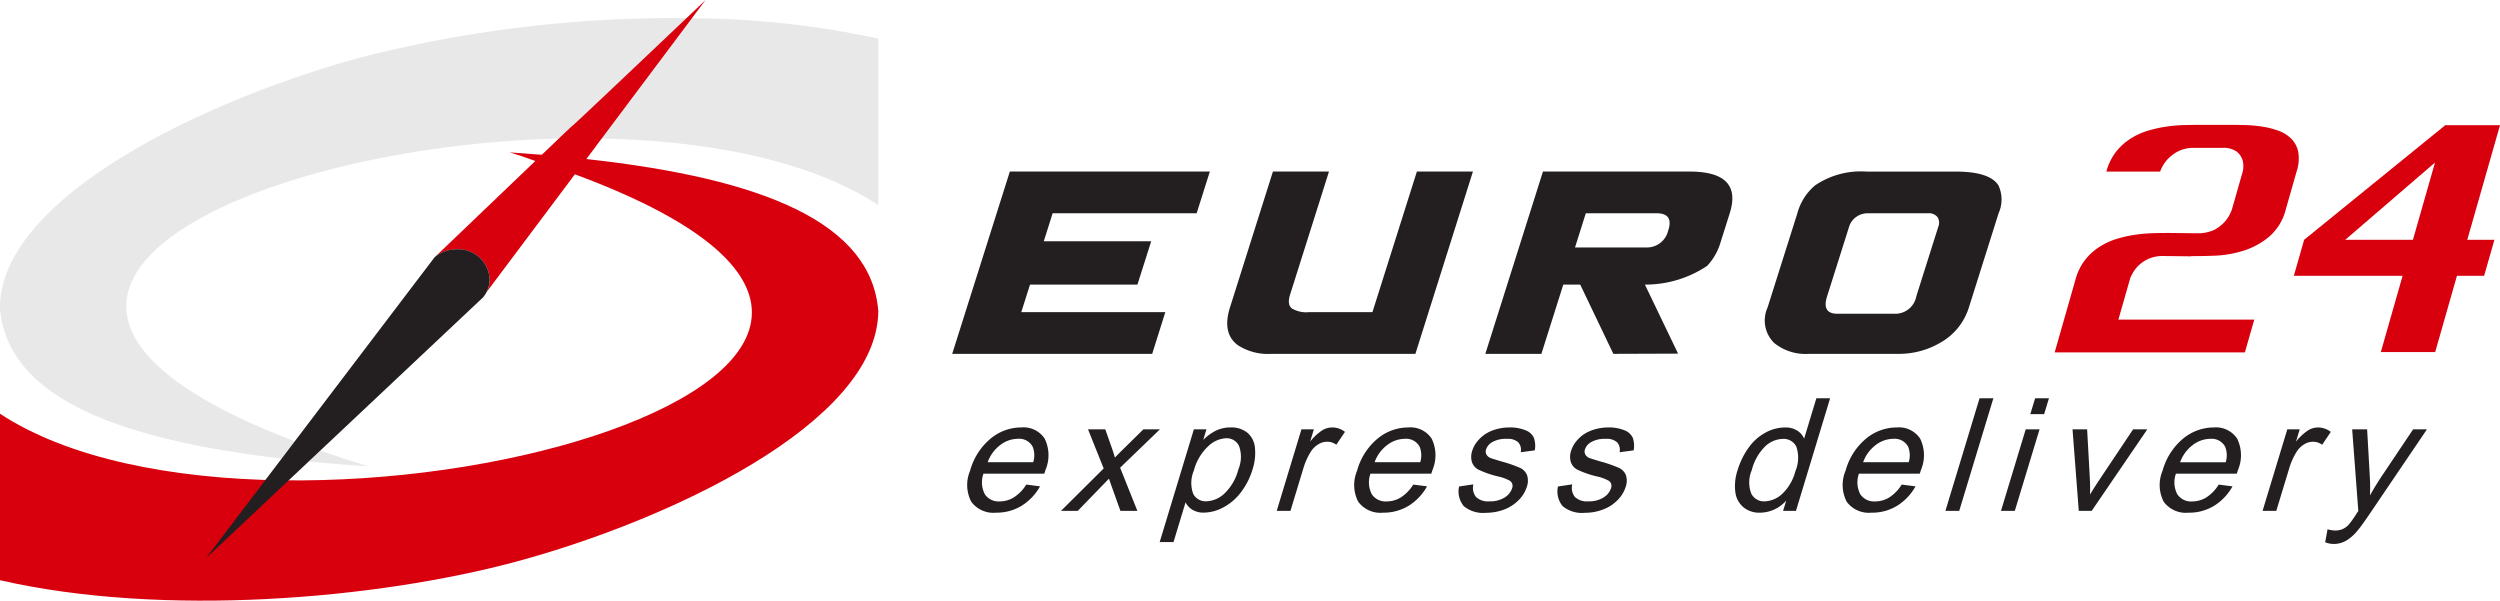
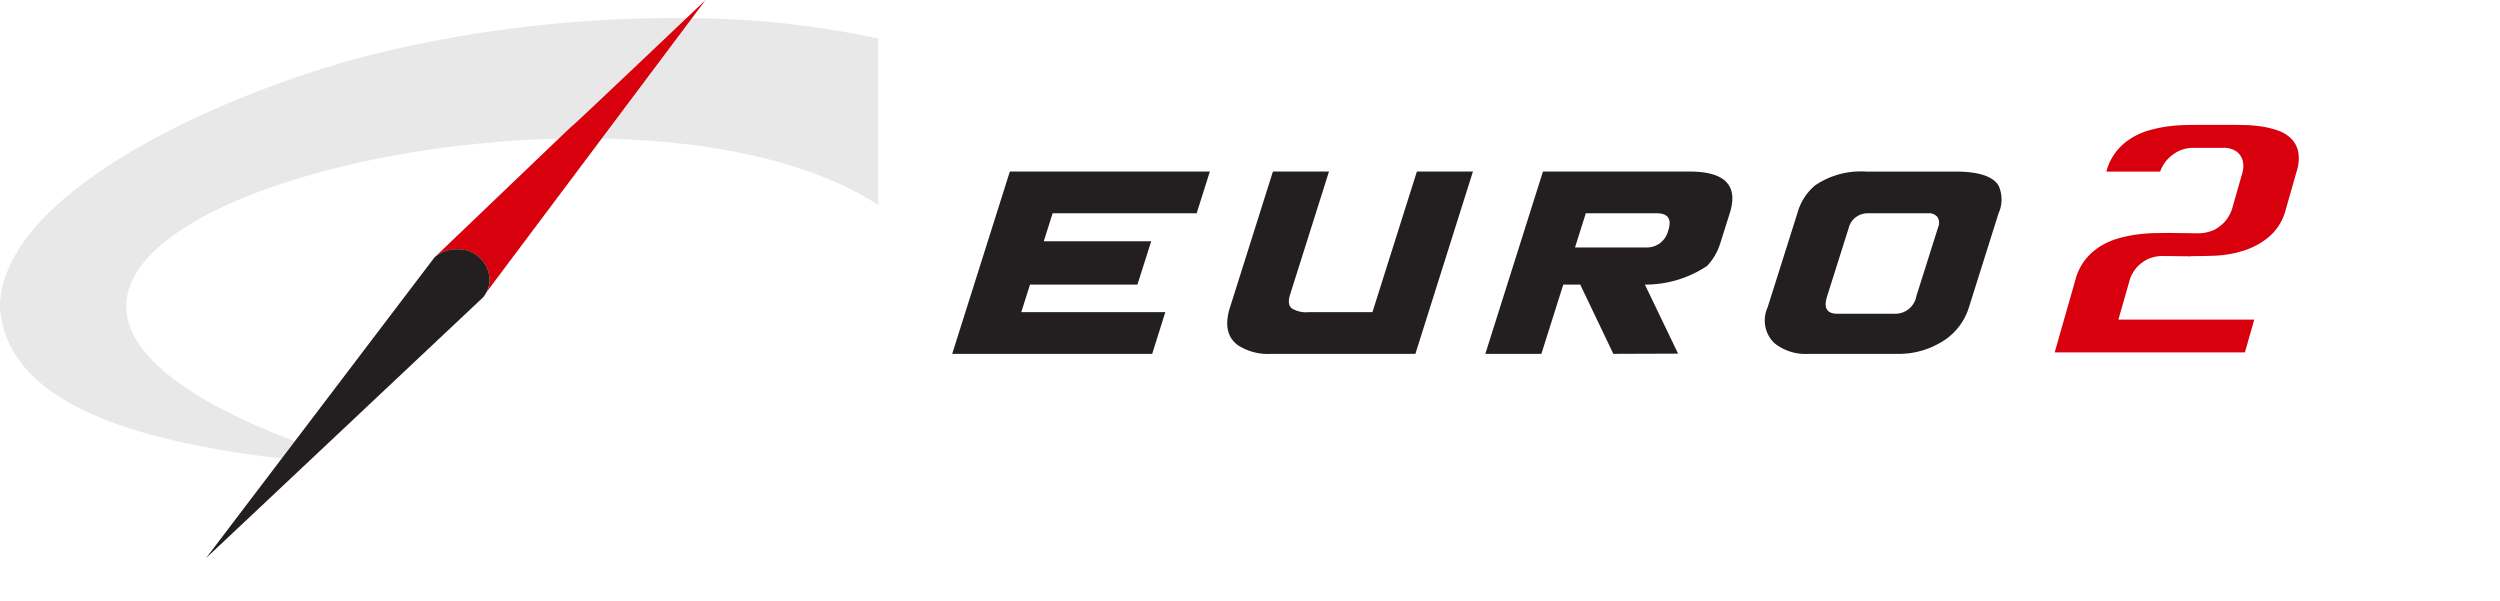
<svg xmlns="http://www.w3.org/2000/svg" width="200" height="48.053" viewBox="0 0 200 48.053">
  <g id="Group_402" data-name="Group 402" transform="translate(274 7)">
    <g id="Group_402-2" data-name="Group 402" transform="translate(-274 -7)">
-       <path id="Path_818" data-name="Path 818" d="M87.535,253.353q1.324.089,2.594.193l3.517.338c14.293,1.571,22.831,5.149,23.358,12.187-.1,9.028-17.032,16.806-28.967,20.019-11.149,3-28.21,4.481-41.3,1.488V274.259c21.943,14.4,89.151-3.19,45.991-19.154-4.438-1.456-3.456-1.219-5.2-1.752" transform="translate(-46.74 -241.161)" fill="#d9000d" fill-rule="evenodd" />
-       <path id="Path_819" data-name="Path 819" d="M140.086,342.611l.029.012c1.193.42,2.456.837,3.814,1.254q-2.477-.164-4.772-.39Z" transform="translate(-114.46 -306.566)" fill="#e8e8e8" fill-rule="evenodd" />
+       <path id="Path_819" data-name="Path 819" d="M140.086,342.611l.029.012q-2.477-.164-4.772-.39Z" transform="translate(-114.46 -306.566)" fill="#e8e8e8" fill-rule="evenodd" />
      <path id="Path_820" data-name="Path 820" d="M102.09,213.169A72.3,72.3,0,0,1,117,214.794v13.319c-5.334-3.5-13.345-5.109-21.793-5.312l-.008.011-3.7-.026-.015.014c-25.12.582-51.218,12.765-21.168,24.207v0l-1.046,1.376-.006.008c-13.8-1.616-22.015-5.191-22.532-12.094.1-9.026,17.032-16.805,28.967-20.018a101.237,101.237,0,0,1,25.943-3.12l-.024.023h.449Z" transform="translate(-46.74 -211.709)" fill="#e8e8e8" fill-rule="evenodd" />
-       <path id="Path_821" data-name="Path 821" d="M444.944,338.467l.191-1.038a2.228,2.228,0,0,0,.6.1,1.452,1.452,0,0,0,.626-.124,1.513,1.513,0,0,0,.467-.344,7.655,7.655,0,0,0,.587-.823c.04-.063.1-.151.18-.269l-.492-6.536H448.3l.214,3.775a14.986,14.986,0,0,1,.014,1.513c.282-.507.583-1,.906-1.487l2.547-3.8h1.106l-4.494,6.635q-.725,1.075-1.07,1.481a3.428,3.428,0,0,1-.917.8,2.017,2.017,0,0,1-.988.256,1.868,1.868,0,0,1-.672-.136m-5.01-2.512,1.978-6.523h.994l-.3.987a4.147,4.147,0,0,1,.982-.914,1.55,1.55,0,0,1,.776-.222,1.667,1.667,0,0,1,1.028.355l-.693,1.029a1.208,1.208,0,0,0-.737-.242,1.362,1.362,0,0,0-.718.218,1.828,1.828,0,0,0-.6.606,5.434,5.434,0,0,0-.575,1.29l-1.037,3.416Zm-6.591-3.89h3.642a1.868,1.868,0,0,0-.043-1.234,1.214,1.214,0,0,0-1.175-.639,2.34,2.34,0,0,0-1.436.509A2.952,2.952,0,0,0,433.342,332.066Zm3.087,1.789,1.1.14a4.267,4.267,0,0,1-1.472,1.555,3.821,3.821,0,0,1-2.036.552,2.2,2.2,0,0,1-2-.881,2.921,2.921,0,0,1-.089-2.472,5.082,5.082,0,0,1,1.623-2.556,3.852,3.852,0,0,1,2.476-.909,2.03,2.03,0,0,1,1.866.89,3.02,3.02,0,0,1,.07,2.507c-.021.067-.053.165-.1.3h-4.865a2.064,2.064,0,0,0,.109,1.646,1.315,1.315,0,0,0,1.19.574,2.153,2.153,0,0,0,1.135-.322A3.258,3.258,0,0,0,436.429,333.854Zm-11.2,2.1-.5-6.523h1.168l.216,3.906c.023.421.029.86.018,1.315q.3-.515.787-1.242l2.658-3.979h1.137l-4.449,6.523Zm-6.223,0,1.979-6.523h1.107l-1.979,6.523Zm2.345-7.735.386-1.273h1.107l-.386,1.273Zm-6.79,7.735,2.731-9.007H418.4l-2.732,9.007Zm-6.579-3.89h3.642a1.868,1.868,0,0,0-.043-1.234,1.214,1.214,0,0,0-1.175-.639,2.34,2.34,0,0,0-1.436.509A2.952,2.952,0,0,0,407.98,332.066Zm3.087,1.789,1.1.14a4.273,4.273,0,0,1-1.473,1.555,3.82,3.82,0,0,1-2.036.552,2.2,2.2,0,0,1-2-.881,2.921,2.921,0,0,1-.089-2.472,5.076,5.076,0,0,1,1.622-2.556,3.853,3.853,0,0,1,2.476-.909,2.029,2.029,0,0,1,1.867.89,3.02,3.02,0,0,1,.07,2.507c-.021.067-.052.165-.1.3h-4.865a2.068,2.068,0,0,0,.109,1.646,1.315,1.315,0,0,0,1.189.574,2.149,2.149,0,0,0,1.135-.322A3.261,3.261,0,0,0,411.067,333.854Zm-12-1.156a2.5,2.5,0,0,0-.04,1.875,1.128,1.128,0,0,0,1.059.622,2.156,2.156,0,0,0,1.41-.594,3.776,3.776,0,0,0,1.057-1.809,2.743,2.743,0,0,0,.08-1.965,1.123,1.123,0,0,0-1.082-.628,2.119,2.119,0,0,0-1.414.6A4.065,4.065,0,0,0,399.071,332.7Zm2.507,3.257.25-.824a2.83,2.83,0,0,1-2.119.971,1.976,1.976,0,0,1-1.3-.431,1.876,1.876,0,0,1-.651-1.2,3.953,3.953,0,0,1,.179-1.772,6.059,6.059,0,0,1,.862-1.771,3.976,3.976,0,0,1,1.347-1.219,3.276,3.276,0,0,1,1.586-.425,1.753,1.753,0,0,1,.973.249,1.4,1.4,0,0,1,.553.647l.98-3.231h1.1l-2.732,9.007Zm-18.01-1.949,1.145-.171a1.162,1.162,0,0,0,.208,1.008,1.384,1.384,0,0,0,1.071.351,2.165,2.165,0,0,0,1.224-.311,1.379,1.379,0,0,0,.59-.727.509.509,0,0,0-.148-.591,3.522,3.522,0,0,0-1.017-.373,7.8,7.8,0,0,1-1.525-.533,1.058,1.058,0,0,1-.525-.622,1.467,1.467,0,0,1,.022-.874,2.242,2.242,0,0,1,.447-.807,2.755,2.755,0,0,1,.73-.619,3.212,3.212,0,0,1,.8-.323,3.819,3.819,0,0,1,1-.131,3.242,3.242,0,0,1,1.281.222,1.193,1.193,0,0,1,.677.6,1.94,1.94,0,0,1,.073,1.011l-1.126.15a.9.9,0,0,0-.189-.787,1.218,1.218,0,0,0-.913-.282,2.194,2.194,0,0,0-1.162.252,1.083,1.083,0,0,0-.506.589.518.518,0,0,0,.018.388.652.652,0,0,0,.333.3c.1.039.4.134.892.28a10.313,10.313,0,0,1,1.48.514,1.073,1.073,0,0,1,.554.581,1.445,1.445,0,0,1-.022.947,2.6,2.6,0,0,1-.639,1.041,3.192,3.192,0,0,1-1.16.755,3.986,3.986,0,0,1-1.457.266,2.41,2.41,0,0,1-1.779-.528A1.831,1.831,0,0,1,383.568,334.006Zm-7.911,0,1.145-.171a1.16,1.16,0,0,0,.208,1.008,1.382,1.382,0,0,0,1.07.351,2.167,2.167,0,0,0,1.225-.311,1.38,1.38,0,0,0,.59-.727.511.511,0,0,0-.147-.591,3.534,3.534,0,0,0-1.018-.373,7.781,7.781,0,0,1-1.524-.533,1.056,1.056,0,0,1-.526-.622,1.473,1.473,0,0,1,.022-.874,2.254,2.254,0,0,1,.447-.807,2.763,2.763,0,0,1,.73-.619,3.232,3.232,0,0,1,.8-.323,3.808,3.808,0,0,1,1-.131,3.236,3.236,0,0,1,1.281.222,1.188,1.188,0,0,1,.677.6,1.943,1.943,0,0,1,.073,1.011l-1.125.15a.9.9,0,0,0-.19-.787,1.217,1.217,0,0,0-.912-.282,2.19,2.19,0,0,0-1.162.252,1.082,1.082,0,0,0-.506.589.521.521,0,0,0,.018.388.651.651,0,0,0,.334.3c.1.039.4.134.892.28a10.389,10.389,0,0,1,1.48.514,1.076,1.076,0,0,1,.554.581,1.441,1.441,0,0,1-.023.947,2.6,2.6,0,0,1-.639,1.041,3.2,3.2,0,0,1-1.159.755,3.989,3.989,0,0,1-1.457.266,2.41,2.41,0,0,1-1.779-.528A1.83,1.83,0,0,1,375.657,334.006Zm-6.752-1.941h3.642a1.861,1.861,0,0,0-.044-1.234,1.214,1.214,0,0,0-1.175-.639,2.342,2.342,0,0,0-1.436.509A2.943,2.943,0,0,0,368.9,332.066Zm3.087,1.789,1.1.14a4.269,4.269,0,0,1-1.472,1.555,3.824,3.824,0,0,1-2.036.552,2.2,2.2,0,0,1-2-.881,2.917,2.917,0,0,1-.089-2.472,5.071,5.071,0,0,1,1.622-2.556,3.848,3.848,0,0,1,2.475-.909,2.031,2.031,0,0,1,1.867.89,3.024,3.024,0,0,1,.071,2.507c-.021.067-.053.165-.1.3h-4.865a2.066,2.066,0,0,0,.108,1.646,1.317,1.317,0,0,0,1.19.574,2.15,2.15,0,0,0,1.135-.322A3.257,3.257,0,0,0,371.992,333.854Zm-10.925,2.1,1.978-6.523h.994l-.3.987a4.168,4.168,0,0,1,.982-.914,1.556,1.556,0,0,1,.777-.222,1.666,1.666,0,0,1,1.028.355l-.693,1.029a1.21,1.21,0,0,0-.737-.242,1.357,1.357,0,0,0-.718.218,1.827,1.827,0,0,0-.6.606,5.439,5.439,0,0,0-.576,1.29l-1.036,3.416Zm-6.627-3.226a2.536,2.536,0,0,0-.056,1.862,1.114,1.114,0,0,0,1.053.6,2.2,2.2,0,0,0,1.452-.626A4.054,4.054,0,0,0,358,332.637a2.569,2.569,0,0,0,.054-1.868,1.093,1.093,0,0,0-1.037-.62,2.221,2.221,0,0,0-1.452.66A4.077,4.077,0,0,0,354.44,332.73Zm-2.737,5.726,2.737-9.023h1.006l-.257.847a3.77,3.77,0,0,1,1.031-.747,2.661,2.661,0,0,1,1.162-.249,2.017,2.017,0,0,1,1.344.429,1.772,1.772,0,0,1,.6,1.215,4.245,4.245,0,0,1-.194,1.716,5.734,5.734,0,0,1-.908,1.8,4.216,4.216,0,0,1-1.417,1.229,3.388,3.388,0,0,1-1.57.426,1.7,1.7,0,0,1-.921-.233,1.448,1.448,0,0,1-.542-.59l-.963,3.176Zm-7.892-2.5,3.413-3.391-1.255-3.132h1.382l.538,1.529c.1.291.177.534.231.732q.394-.406.717-.721l1.567-1.54h1.321l-3.186,3.072,1.379,3.451h-1.356l-.726-2.027-.19-.547-2.495,2.575Zm-5.865-3.89h3.642a1.868,1.868,0,0,0-.043-1.234,1.214,1.214,0,0,0-1.175-.639,2.339,2.339,0,0,0-1.436.509A2.952,2.952,0,0,0,337.946,332.066Zm3.087,1.789,1.1.14a4.277,4.277,0,0,1-1.473,1.555,3.819,3.819,0,0,1-2.035.552,2.2,2.2,0,0,1-2-.881,2.92,2.92,0,0,1-.089-2.472,5.076,5.076,0,0,1,1.622-2.556,3.852,3.852,0,0,1,2.476-.909,2.029,2.029,0,0,1,1.866.89,3.02,3.02,0,0,1,.071,2.507c-.02.067-.052.165-.1.3h-4.865a2.069,2.069,0,0,0,.109,1.646,1.315,1.315,0,0,0,1.189.574,2.149,2.149,0,0,0,1.135-.322A3.261,3.261,0,0,0,341.033,333.854Z" transform="translate(-258.93 -295.089)" fill="#231f20" />
      <path id="Path_822" data-name="Path 822" d="M408.906,269.076l1.763-5.578a.835.835,0,0,0-.068-.774.874.874,0,0,0-.76-.3h-4.8a1.553,1.553,0,0,0-.951.3,1.5,1.5,0,0,0-.557.774l-1.763,5.578q-.438,1.386.834,1.385H407.2a1.709,1.709,0,0,0,1.71-1.385m4.208.875a4.9,4.9,0,0,1-2.318,2.843,6.529,6.529,0,0,1-3.343.875h-7.134a3.984,3.984,0,0,1-2.789-.875,2.523,2.523,0,0,1-.52-2.843l2.38-7.53A4.449,4.449,0,0,1,400.8,260.2a6.519,6.519,0,0,1,4.127-1.112h7.134q2.732,0,3.424,1.112a2.681,2.681,0,0,1,.006,2.224Zm-24.056-6.144.012-.037q.426-1.349-.951-1.349h-5.653l-.864,2.735h5.653A1.742,1.742,0,0,0,389.058,263.807Zm4.174.984a4.624,4.624,0,0,1-1.062,1.842,8.87,8.87,0,0,1-4.977,1.495l2.655,5.523-5.179.018-2.65-5.541h-1.355l-1.752,5.541h-4.485l4.61-14.584h11.722q4.276,0,3.222,3.336Zm-24.4,8.878H357.314a4.423,4.423,0,0,1-2.68-.693q-1.285-.948-.629-3.026l3.434-10.866h4.485l-3.112,9.845c-.169.534-.119.906.15,1.111a2.24,2.24,0,0,0,1.368.292H365.4l3.556-11.248h4.484Zm-21.055,0h-16l4.611-14.584h16l-1.054,3.336H339.817l-.71,2.243H347.7l-1.1,3.463h-8.593l-.7,2.205H348.83Z" transform="translate(-255.605 -245.361)" fill="#231f20" />
-       <path id="Path_823" data-name="Path 823" d="M745.6,245.143h4.348l-2.618,9.166H749.5l-.822,2.882h-2.174l-1.742,6.1h-4.348l1.742-6.1h-8.7l.823-2.882,11.321-9.192Zm-8.031,9.166h5.414l1.765-6.179Z" transform="translate(-549.948 -235.126)" fill="#d9000d" />
      <path id="Path_824" data-name="Path 824" d="M672.747,255.633l-2.21-.026a2.833,2.833,0,0,0-1.157.208,2.884,2.884,0,0,0-.772.493,2.561,2.561,0,0,0-.482.585,4.484,4.484,0,0,0-.238.454l-.957,3.349H677.8l-.749,2.622H661.834l1.668-5.841a4.452,4.452,0,0,1,.775-1.572,4.666,4.666,0,0,1,1.169-1.05,5.689,5.689,0,0,1,1.41-.637,10.458,10.458,0,0,1,1.506-.325,12.788,12.788,0,0,1,1.457-.117q.7-.013,1.243-.013l2.19.026a3.139,3.139,0,0,0,1.374-.286,3.215,3.215,0,0,0,.827-.649,3.087,3.087,0,0,0,.557-.962l.868-3.038a1.939,1.939,0,0,0-.016-.934,1.435,1.435,0,0,0-.463-.662,1.819,1.819,0,0,0-1.175-.3h-2.218a2.694,2.694,0,0,0-1.346.3,3.275,3.275,0,0,0-.841.662,3.015,3.015,0,0,0-.55.934h-4.3l.007-.025a4.456,4.456,0,0,1,.774-1.571,4.68,4.68,0,0,1,1.171-1.051,5.7,5.7,0,0,1,1.409-.637,10.535,10.535,0,0,1,1.506-.325,12.776,12.776,0,0,1,1.457-.116q.7-.014,1.243-.014h2.218q.544,0,1.235.014a11.106,11.106,0,0,1,1.39.116,7.214,7.214,0,0,1,1.321.325,2.838,2.838,0,0,1,1.046.637,2.082,2.082,0,0,1,.57,1.051,3.232,3.232,0,0,1-.122,1.571l-.875,3.063a4.23,4.23,0,0,1-1.326,2.168,5.984,5.984,0,0,1-2.037,1.117,8.778,8.778,0,0,1-2.235.4c-.706.033-1.426.038-1.968.038Z" transform="translate(-497.46 -235.126)" fill="#d9000d" />
      <path id="Path_825" data-name="Path 825" d="M198.573,207.73c-26.651,35.553,20.268-27.036-17.527,23.381a2.232,2.232,0,0,0,.255-1.034,2.522,2.522,0,0,0-2.623-2.4,2.752,2.752,0,0,0-1.762.623l.018-.018c21.563-20.626.452-.433,21.638-20.547" transform="translate(-142.129 -207.73)" fill="#d9000d" fill-rule="evenodd" />
      <path id="Path_826" data-name="Path 826" d="M108.415,307.061,126.7,282.992a2.745,2.745,0,0,1,1.782-.64,2.522,2.522,0,0,1,2.624,2.4,2.27,2.27,0,0,1-.529,1.449Z" transform="translate(-91.933 -262.411)" fill="#231f20" fill-rule="evenodd" />
    </g>
  </g>
</svg>